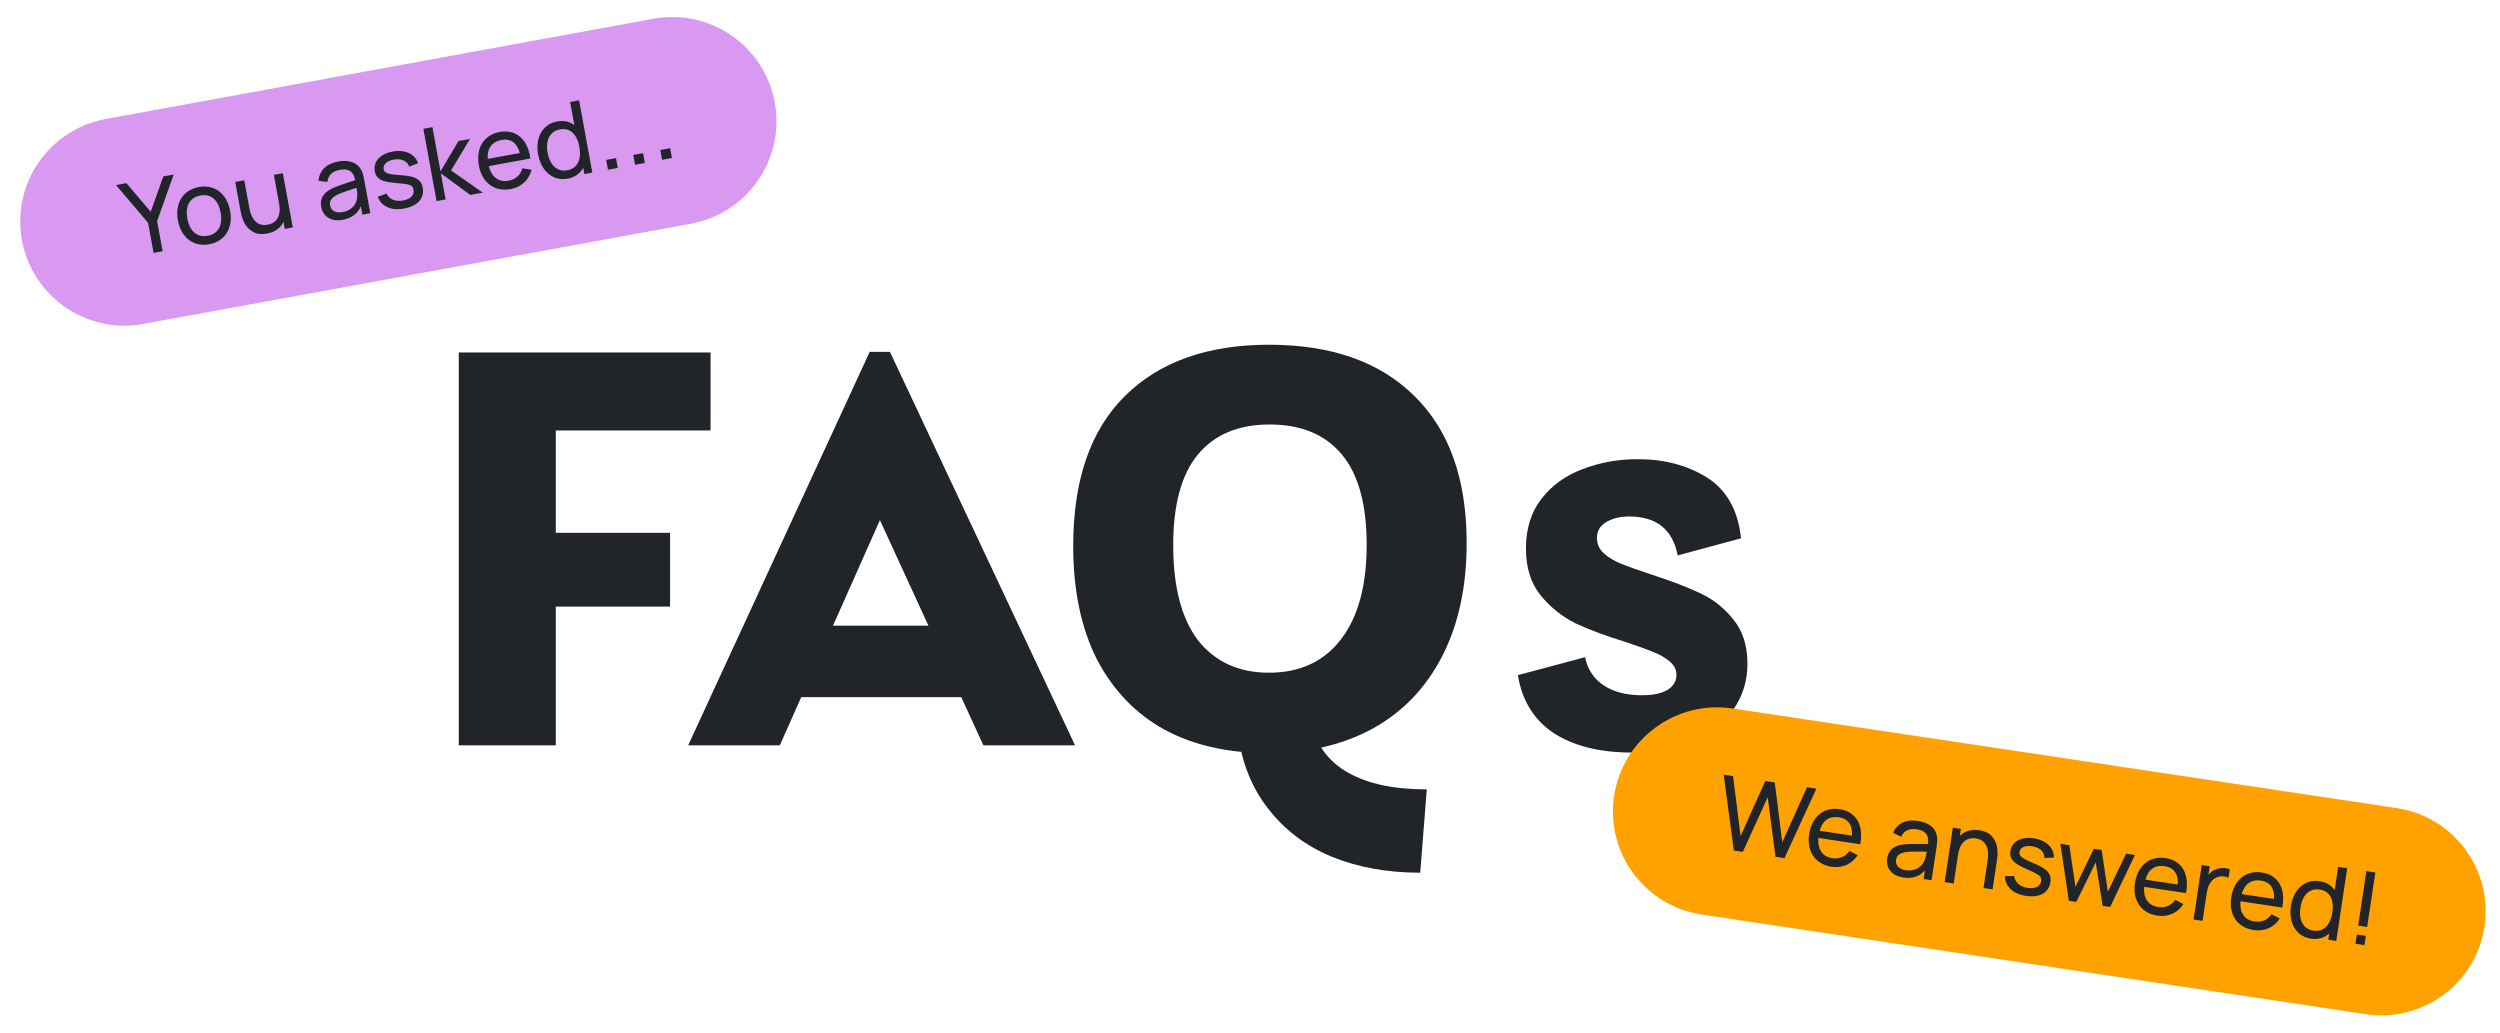
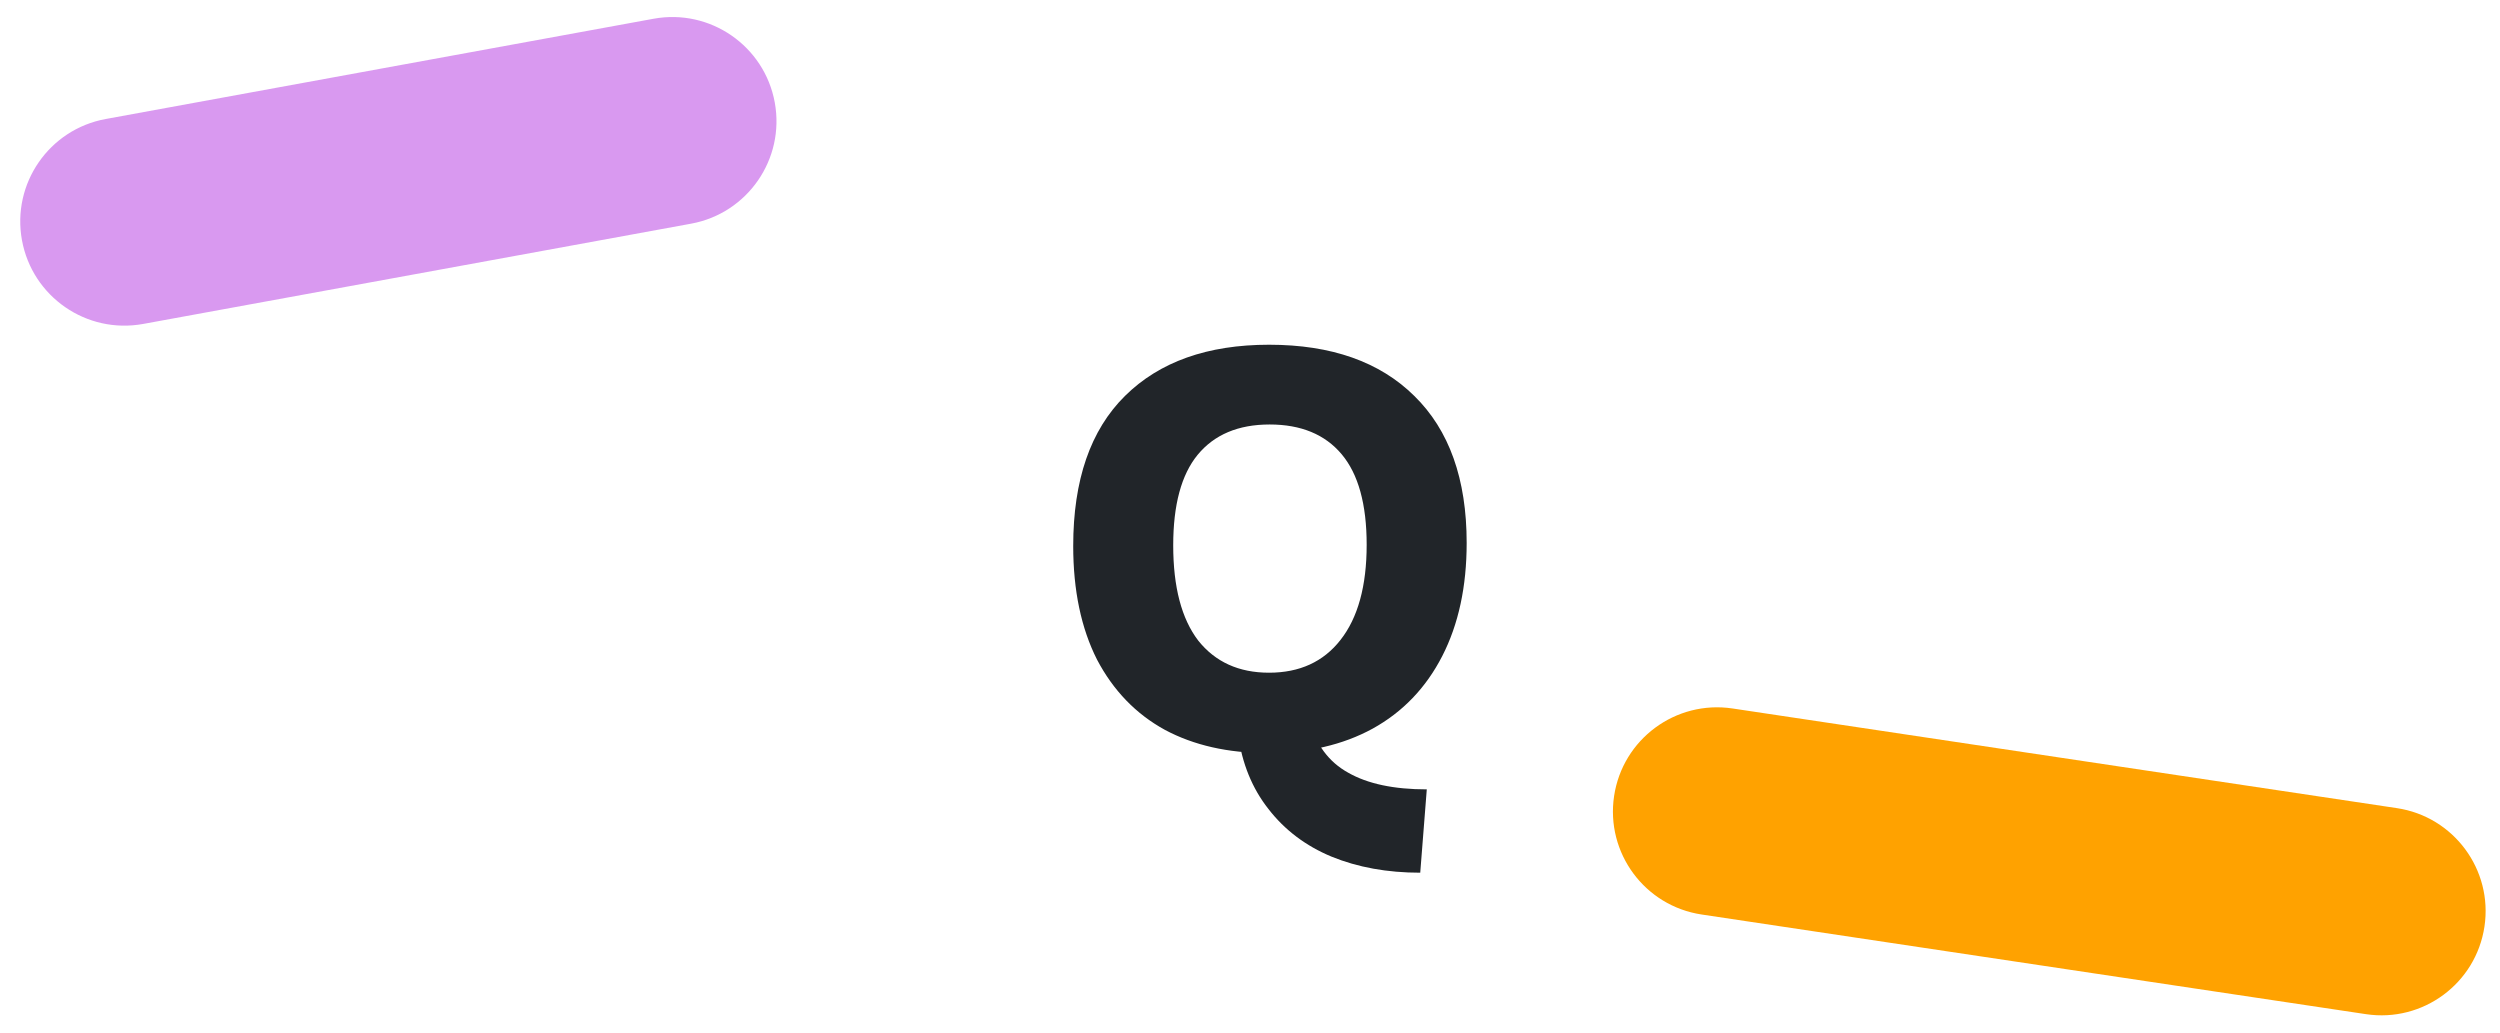
<svg xmlns="http://www.w3.org/2000/svg" fill="none" viewBox="0 0 588 243" height="243" width="588">
-   <path fill="#212529" d="M383.8 177C376.333 177 370.233 175.491 365.5 172.474C360.833 169.389 358 164.829 357 158.794L372.8 154.57C373.4 157.453 374.867 159.666 377.2 161.208C379.533 162.751 382.533 163.522 386.2 163.522C388.733 163.522 390.7 163.12 392.1 162.315C393.567 161.443 394.3 160.236 394.3 158.694C394.3 157.487 393.767 156.448 392.7 155.576C391.7 154.704 390.433 153.966 388.9 153.363C387.433 152.759 385.3 151.988 382.5 151.05C377.7 149.574 373.733 148.099 370.6 146.624C367.467 145.082 364.733 142.902 362.4 140.086C360.067 137.203 358.9 133.515 358.9 129.022C358.9 124.328 360.133 120.405 362.6 117.254C365.067 114.102 368.3 111.789 372.3 110.313C376.3 108.771 380.6 108 385.2 108C391.467 108 396.9 109.442 401.5 112.325C406.1 115.208 408.767 119.969 409.5 126.608L394.6 130.631C393.4 124.529 389.6 121.478 383.2 121.478C381.067 121.478 379.267 121.914 377.8 122.786C376.333 123.657 375.6 124.898 375.6 126.507C375.6 127.915 376.133 129.122 377.2 130.128C378.333 131.134 379.733 131.972 381.4 132.643C383.067 133.313 385.433 134.152 388.5 135.157C393.233 136.7 397.067 138.175 400 139.583C403 140.991 405.567 143.036 407.7 145.719C409.9 148.401 411 151.888 411 156.179C411 160.136 409.9 163.69 407.7 166.841C405.5 169.993 402.333 172.474 398.2 174.284C394.133 176.095 389.333 177 383.8 177Z" />
  <path fill="#212529" d="M298.06 177.12C288.82 177.12 280.793 175.3 273.98 171.66C267.167 167.927 261.847 162.42 258.02 155.14C254.287 147.767 252.42 138.853 252.42 128.4C252.42 112.907 256.48 101.147 264.6 93.12C272.72 85.093 284.013 81.08 298.48 81.08C313.133 81.08 324.52 85.093 332.64 93.12C340.853 101.147 344.96 112.673 344.96 127.7C344.96 137.967 343.047 146.833 339.22 154.3C335.393 161.767 329.933 167.46 322.84 171.38C315.84 175.207 307.58 177.12 298.06 177.12ZM298.48 158.22C305.667 158.22 311.267 155.653 315.28 150.52C319.387 145.293 321.44 137.827 321.44 128.12C321.44 118.6 319.48 111.507 315.56 106.84C311.64 102.173 305.993 99.84 298.62 99.84C291.247 99.84 285.6 102.22 281.68 106.98C277.853 111.647 275.94 118.74 275.94 128.26C275.94 138.06 277.9 145.527 281.82 150.66C285.833 155.7 291.387 158.22 298.48 158.22ZM334.04 205.26C326.293 205.26 319.34 204 313.18 201.48C307.113 198.96 302.167 195.227 298.34 190.28C294.513 185.427 292.133 179.593 291.2 172.78L307.86 169.28C309.447 175.067 312.527 179.22 317.1 181.74C321.673 184.353 327.833 185.66 335.58 185.66L334.04 205.26Z" />
-   <path fill="#212529" d="M204.554 82.76H209.314L252.854 175.3H231.294L201.194 109.78H212.534L183.414 175.3H161.854L204.554 82.76ZM180.054 147.16H232.694V163.96H180.054V147.16Z" />
-   <path fill="#212529" d="M114.342 125.32H157.602V142.68H114.342V125.32ZM167.122 101.24H121.062L130.722 91.58V175.3H107.902V82.9H167.122V101.24Z" />
  <path fill="#D999F0" d="M5.166 56.501C2.73 43.191 11.546 30.427 24.856 27.991L153.716 4.41C167.026 1.974 179.79 10.79 182.226 24.1V24.1C184.661 37.41 175.846 50.174 162.536 52.61L33.676 76.191C20.366 78.626 7.602 69.811 5.166 56.501V56.501Z" />
-   <path fill="#212529" d="M34.828 52.407L27.286 43.527L29.729 43.08L35.449 49.804L38.405 41.492L40.849 41.045L36.952 52.018L38.246 59.089L36.121 59.477L34.828 52.407ZM49.209 57.448C47.958 57.677 46.816 57.593 45.784 57.197C44.758 56.791 43.905 56.126 43.223 55.201C42.54 54.269 42.078 53.146 41.838 51.831C41.594 50.502 41.632 49.283 41.95 48.176C42.267 47.068 42.84 46.15 43.666 45.422C44.492 44.693 45.519 44.216 46.747 43.992C48.006 43.761 49.148 43.845 50.172 44.243C51.204 44.64 52.061 45.3 52.743 46.225C53.424 47.149 53.885 48.269 54.126 49.583C54.369 50.913 54.332 52.131 54.014 53.239C53.704 54.344 53.137 55.266 52.312 56.002C51.487 56.739 50.453 57.221 49.209 57.448ZM48.844 55.453C49.702 55.296 50.386 54.968 50.896 54.468C51.415 53.966 51.754 53.331 51.914 52.562C52.074 51.792 52.068 50.935 51.895 49.991C51.626 48.52 51.08 47.428 50.259 46.716C49.436 45.996 48.387 45.753 47.112 45.987C46.246 46.145 45.558 46.474 45.048 46.974C44.538 47.474 44.202 48.105 44.04 48.867C43.885 49.619 43.895 50.471 44.069 51.423C44.246 52.391 44.55 53.206 44.98 53.867C45.408 54.521 45.949 54.987 46.602 55.266C47.255 55.545 48.002 55.608 48.844 55.453ZM62.793 54.938C61.511 55.173 60.435 55.048 59.566 54.565C58.695 54.074 58.029 53.415 57.569 52.588C57.115 51.752 56.797 50.834 56.614 49.835L55.324 42.788L57.449 42.399L58.618 48.785C58.786 49.706 59.038 50.485 59.375 51.123C59.711 51.761 60.175 52.249 60.765 52.589C61.355 52.92 62.078 53.007 62.936 52.85C63.66 52.718 64.253 52.447 64.715 52.037C65.175 51.619 65.487 51.058 65.651 50.353C65.822 49.646 65.82 48.809 65.642 47.841L67.101 48.014C67.323 49.225 67.296 50.32 67.019 51.298C66.743 52.276 66.243 53.079 65.52 53.707C64.796 54.328 63.887 54.738 62.793 54.938ZM66.358 50.419L66.122 50.462L64.413 41.125L66.526 40.738L68.859 53.486L66.982 53.83L66.358 50.419ZM80.579 51.708C79.666 51.875 78.852 51.849 78.137 51.63C77.421 51.403 76.841 51.034 76.397 50.521C75.961 50.007 75.68 49.4 75.551 48.7C75.371 47.716 75.493 46.868 75.915 46.157C76.346 45.443 77.039 44.853 77.995 44.385C78.599 44.088 79.28 43.809 80.037 43.548C80.793 43.279 81.839 42.929 83.175 42.498C83.559 42.371 83.927 42.251 84.281 42.137L83.605 42.712C83.48 41.938 83.27 41.326 82.976 40.875C82.682 40.425 82.282 40.124 81.774 39.973C81.267 39.822 80.627 39.817 79.856 39.958C79.053 40.105 78.398 40.412 77.89 40.879C77.389 41.345 77.099 41.979 77.018 42.783L74.913 42.546C75.011 41.349 75.448 40.358 76.224 39.574C77.005 38.78 78.105 38.253 79.521 37.994C80.702 37.778 81.74 37.808 82.636 38.083C83.539 38.349 84.242 38.859 84.746 39.612C84.977 39.944 85.161 40.325 85.297 40.756C85.432 41.186 85.553 41.689 85.658 42.263L87.101 50.148L85.236 50.49L84.676 47.432L85.165 47.636C84.968 48.38 84.664 49.033 84.255 49.596C83.852 50.149 83.341 50.601 82.722 50.95C82.112 51.305 81.397 51.558 80.579 51.708ZM80.576 49.891C81.308 49.757 81.929 49.509 82.44 49.147C82.95 48.777 83.334 48.341 83.592 47.838C83.856 47.326 83.993 46.789 84.004 46.226C84.044 45.909 84.043 45.572 84.002 45.214C83.959 44.847 83.896 44.436 83.813 43.98L83.772 43.755L84.562 43.94L83.71 44.218C82.618 44.564 81.728 44.857 81.04 45.097C80.352 45.337 79.751 45.585 79.237 45.842C78.672 46.132 78.239 46.476 77.937 46.872C77.636 47.269 77.536 47.747 77.638 48.306C77.706 48.675 77.859 49.001 78.098 49.283C78.335 49.557 78.664 49.753 79.084 49.871C79.504 49.989 80.001 49.996 80.576 49.891ZM95.049 49.048C94.041 49.232 93.121 49.246 92.287 49.09C91.453 48.933 90.74 48.616 90.149 48.139C89.565 47.66 89.126 47.037 88.831 46.27L90.916 45.534C91.12 45.977 91.409 46.339 91.786 46.619C92.171 46.899 92.623 47.084 93.144 47.176C93.665 47.268 94.229 47.258 94.835 47.147C95.409 47.042 95.89 46.869 96.277 46.627C96.671 46.384 96.952 46.093 97.117 45.754C97.289 45.405 97.338 45.026 97.263 44.617C97.194 44.239 97.053 43.96 96.841 43.779C96.636 43.589 96.272 43.444 95.749 43.344C95.235 43.243 94.404 43.147 93.257 43.056C92.059 42.958 91.113 42.81 90.418 42.612C89.722 42.406 89.198 42.12 88.846 41.753C88.494 41.386 88.262 40.892 88.148 40.27C88.013 39.531 88.097 38.84 88.403 38.199C88.709 37.557 89.203 37.015 89.887 36.573C90.57 36.131 91.396 35.821 92.364 35.644C93.324 35.468 94.214 35.464 95.033 35.631C95.861 35.797 96.558 36.121 97.126 36.602C97.702 37.083 98.101 37.685 98.323 38.409L96.246 39.191C96.093 38.756 95.849 38.398 95.513 38.118C95.175 37.83 94.766 37.636 94.284 37.537C93.81 37.437 93.285 37.431 92.707 37.521C92.162 37.605 91.689 37.756 91.29 37.975C90.899 38.193 90.61 38.458 90.423 38.769C90.236 39.079 90.175 39.416 90.241 39.778C90.299 40.092 90.446 40.342 90.683 40.526C90.919 40.703 91.306 40.843 91.846 40.948C92.384 41.045 93.193 41.129 94.271 41.2C95.465 41.282 96.412 41.43 97.109 41.644C97.807 41.858 98.335 42.164 98.692 42.562C99.058 42.959 99.302 43.491 99.424 44.16C99.573 44.971 99.497 45.713 99.197 46.386C98.905 47.057 98.402 47.621 97.689 48.077C96.983 48.531 96.103 48.855 95.049 49.048ZM99.578 30.298L101.703 29.909L103.604 40.297L107.828 33.18L110.554 32.681L106.09 40.086L113.548 45.309L110.609 45.846L103.69 40.769L104.813 46.907L102.677 47.298L99.578 30.298ZM120.082 44.479C118.838 44.707 117.694 44.631 116.649 44.253C115.612 43.874 114.741 43.228 114.037 42.316C113.342 41.402 112.873 40.288 112.633 38.974C112.381 37.597 112.413 36.351 112.73 35.235C113.052 34.111 113.624 33.189 114.444 32.47C115.27 31.741 116.297 31.264 117.525 31.04C118.792 30.808 119.932 30.904 120.945 31.329C121.964 31.744 122.799 32.462 123.449 33.481C124.107 34.499 124.542 35.766 124.754 37.28L122.629 37.669L122.491 36.914C122.284 35.87 121.98 35.031 121.579 34.397C121.177 33.755 120.673 33.31 120.066 33.063C119.46 32.816 118.752 32.767 117.941 32.915C117.083 33.072 116.39 33.395 115.861 33.882C115.339 34.359 114.99 34.989 114.816 35.769C114.648 36.539 114.659 37.444 114.849 38.483C115.032 39.482 115.337 40.309 115.766 40.962C116.201 41.607 116.744 42.064 117.396 42.336C118.054 42.597 118.796 42.653 119.622 42.501C120.456 42.349 121.149 42.023 121.7 41.523C122.259 41.023 122.649 40.378 122.871 39.589L125.017 39.916C124.822 40.716 124.494 41.435 124.033 42.072C123.571 42.702 123.003 43.225 122.331 43.64C121.658 44.048 120.908 44.328 120.082 44.479ZM113.94 37.515L123.359 35.791L123.668 37.479L114.249 39.203L113.94 37.515ZM133.51 42.022C132.353 42.233 131.289 42.127 130.317 41.703C129.343 41.272 128.531 40.587 127.879 39.648C127.235 38.709 126.797 37.602 126.564 36.327C126.329 35.044 126.351 33.853 126.629 32.753C126.906 31.645 127.421 30.725 128.174 29.994C128.933 29.253 129.887 28.777 131.036 28.567C132.208 28.353 133.26 28.457 134.192 28.88C135.131 29.302 135.906 29.982 136.517 30.919C137.128 31.857 137.552 32.974 137.789 34.273C138.025 35.563 138.024 36.755 137.785 37.848C137.546 38.941 137.063 39.859 136.337 40.602C135.617 41.335 134.675 41.809 133.51 42.022ZM133.418 40.05C134.252 39.897 134.908 39.57 135.385 39.068C135.869 38.556 136.178 37.914 136.314 37.141C136.456 36.367 136.441 35.504 136.267 34.551C136.091 33.591 135.804 32.778 135.405 32.111C135.007 31.444 134.495 30.96 133.871 30.659C133.247 30.359 132.529 30.282 131.719 30.431C130.884 30.584 130.218 30.921 129.72 31.443C129.228 31.956 128.907 32.6 128.756 33.376C128.613 34.151 128.626 34.998 128.795 35.919C128.963 36.84 129.252 37.641 129.661 38.322C130.077 38.994 130.603 39.488 131.238 39.803C131.881 40.116 132.607 40.198 133.418 40.05ZM135.718 31.553L135.482 31.596L134.089 23.983L136.202 23.596L139.312 40.594L137.435 40.937L135.718 31.553ZM142.574 37.606L144.887 37.183L145.31 39.496L142.997 39.92L142.574 37.606ZM148.937 36.442L151.25 36.018L151.674 38.332L149.36 38.755L148.937 36.442ZM155.3 35.277L157.613 34.854L158.037 37.167L155.723 37.591L155.3 35.277Z" />
  <path fill="#FFA200" d="M379.635 187.229C381.642 173.848 394.117 164.627 407.498 166.634L563.75 190.073C577.132 192.08 586.352 204.555 584.345 217.936V217.936C582.337 231.318 569.863 240.538 556.481 238.531L400.23 215.092C386.848 213.085 377.628 200.61 379.635 187.229V187.229Z" />
-   <path fill="#212529" d="M405.411 182.217L407.618 182.548L409.388 196.635L415.2 183.698L417.42 184.019L419.19 198.105L425.004 185.156L427.223 185.489L419.711 201.836L417.598 201.519L415.763 187.544L409.908 200.365L407.796 200.048L405.411 182.217ZM430.769 203.858C429.519 203.671 428.46 203.229 427.594 202.533C426.736 201.838 426.121 200.945 425.751 199.854C425.389 198.764 425.307 197.558 425.505 196.237C425.713 194.853 426.147 193.684 426.807 192.732C427.477 191.772 428.316 191.085 429.325 190.67C430.343 190.249 431.469 190.13 432.703 190.315C433.977 190.506 435.024 190.967 435.845 191.697C436.675 192.42 437.232 193.369 437.517 194.544C437.81 195.721 437.811 197.06 437.521 198.561L435.385 198.241L435.499 197.481C435.641 196.427 435.625 195.535 435.451 194.805C435.279 194.067 434.946 193.483 434.452 193.053C433.959 192.623 433.304 192.347 432.489 192.225C431.627 192.095 430.867 192.176 430.209 192.465C429.559 192.748 429.026 193.23 428.608 193.912C428.2 194.587 427.917 195.446 427.76 196.49C427.61 197.495 427.631 198.376 427.825 199.133C428.028 199.884 428.394 200.493 428.922 200.96C429.46 201.421 430.144 201.714 430.975 201.838C431.813 201.964 432.574 201.88 433.257 201.586C433.948 201.294 434.526 200.81 434.992 200.136L436.916 201.14C436.472 201.834 435.929 202.408 435.286 202.861C434.645 203.307 433.939 203.618 433.169 203.794C432.399 203.961 431.599 203.983 430.769 203.858ZM427.214 195.28L436.684 196.701L436.429 198.398L426.959 196.977L427.214 195.28ZM447.632 206.388C446.715 206.25 445.953 205.962 445.347 205.523C444.743 205.077 444.314 204.539 444.06 203.911C443.815 203.283 443.745 202.617 443.85 201.913C443.999 200.924 444.388 200.162 445.019 199.625C445.657 199.09 446.504 198.756 447.559 198.623C448.227 198.537 448.962 198.494 449.763 198.493C450.565 198.484 451.668 198.491 453.072 198.516C453.476 198.52 453.864 198.525 454.235 198.532L453.409 198.858C453.541 198.085 453.541 197.437 453.409 196.916C453.277 196.395 452.996 195.98 452.564 195.673C452.133 195.366 451.53 195.154 450.755 195.038C449.948 194.916 449.228 194.995 448.596 195.272C447.972 195.55 447.491 196.057 447.155 196.791L445.24 195.885C445.721 194.784 446.455 193.988 447.443 193.497C448.439 193 449.65 192.857 451.074 193.071C452.261 193.249 453.233 193.613 453.992 194.164C454.76 194.708 455.26 195.418 455.493 196.294C455.604 196.683 455.654 197.103 455.643 197.555C455.632 198.006 455.583 198.52 455.497 199.098L454.308 207.025L452.433 206.744L452.894 203.67L453.29 204.021C452.862 204.661 452.364 205.18 451.794 205.58C451.234 205.974 450.604 206.235 449.905 206.365C449.213 206.504 448.455 206.511 447.632 206.388ZM448.218 204.668C448.954 204.778 449.622 204.745 450.223 204.568C450.825 204.383 451.329 204.095 451.736 203.703C452.152 203.304 452.456 202.84 452.649 202.311C452.789 202.025 452.897 201.705 452.974 201.353C453.053 200.992 453.126 200.583 453.195 200.124L453.229 199.898L453.917 200.329L453.021 200.316C451.876 200.29 450.939 200.279 450.211 200.283C449.482 200.287 448.833 200.327 448.263 200.403C447.635 200.495 447.113 200.68 446.7 200.957C446.286 201.235 446.037 201.655 445.953 202.217C445.897 202.588 445.936 202.946 446.071 203.29C446.206 203.626 446.454 203.918 446.813 204.166C447.172 204.414 447.64 204.581 448.218 204.668ZM467.482 202.437C467.621 201.511 467.635 200.692 467.523 199.98C467.419 199.268 467.139 198.66 466.68 198.155C466.231 197.642 465.576 197.321 464.713 197.192C463.986 197.083 463.336 197.151 462.765 197.397C462.196 197.636 461.715 198.061 461.324 198.674C460.941 199.288 460.676 200.081 460.53 201.054L459.206 200.419C459.39 199.192 459.77 198.166 460.348 197.338C460.926 196.503 461.658 195.909 462.544 195.556C463.431 195.196 464.425 195.098 465.525 195.263C466.814 195.457 467.791 195.927 468.456 196.674C469.122 197.412 469.534 198.247 469.694 199.177C469.862 200.108 469.87 201.08 469.718 202.093L468.655 209.177L466.519 208.857L467.482 202.437ZM459.304 194.67L461.203 194.954L460.688 198.384L460.925 198.42L459.517 207.807L457.381 207.486L459.304 194.67ZM476.531 210.711C475.518 210.559 474.643 210.274 473.904 209.856C473.166 209.437 472.595 208.907 472.19 208.264C471.792 207.622 471.579 206.89 471.548 206.068L473.76 206.048C473.808 206.533 473.965 206.969 474.231 207.356C474.504 207.745 474.872 208.067 475.336 208.323C475.799 208.579 476.335 208.752 476.944 208.843C477.522 208.93 478.033 208.922 478.477 208.818C478.929 208.716 479.288 208.532 479.555 208.264C479.831 207.99 479.999 207.647 480.061 207.236C480.118 206.856 480.076 206.546 479.934 206.307C479.801 206.06 479.503 205.805 479.041 205.542C478.587 205.28 477.832 204.92 476.776 204.462C475.675 203.981 474.828 203.535 474.235 203.122C473.643 202.702 473.24 202.261 473.026 201.8C472.812 201.339 472.752 200.796 472.845 200.171C472.957 199.428 473.261 198.802 473.758 198.294C474.255 197.786 474.898 197.434 475.688 197.237C476.478 197.04 477.36 197.014 478.333 197.16C479.298 197.305 480.141 197.589 480.862 198.013C481.591 198.438 482.146 198.97 482.528 199.609C482.917 200.25 483.099 200.949 483.075 201.706L480.856 201.773C480.853 201.312 480.737 200.894 480.51 200.52C480.284 200.139 479.96 199.823 479.536 199.573C479.12 199.325 478.625 199.149 478.05 199.047C477.506 198.949 477.01 198.94 476.562 199.018C476.121 199.097 475.762 199.254 475.484 199.487C475.206 199.721 475.04 200.019 474.986 200.383C474.938 200.7 474.997 200.983 475.161 201.235C475.327 201.478 475.648 201.736 476.125 202.01C476.603 202.276 477.34 202.617 478.337 203.034C479.441 203.499 480.288 203.945 480.879 204.374C481.47 204.802 481.87 205.262 482.079 205.755C482.296 206.249 482.354 206.832 482.254 207.504C482.131 208.319 481.819 208.996 481.318 209.536C480.824 210.077 480.166 210.447 479.343 210.647C478.528 210.849 477.591 210.87 476.531 210.711ZM484.6 198.452L486.699 198.779L488.153 208.583L492.443 199.641L494.306 199.92L495.771 209.726L500.05 200.782L502.138 201.095L496.299 213.324L494.543 213.061L492.907 202.853L488.348 212.132L486.592 211.868L484.6 198.452ZM507.396 215.353C506.146 215.165 505.088 214.723 504.221 214.027C503.363 213.332 502.748 212.439 502.378 211.348C502.016 210.258 501.934 209.053 502.132 207.732C502.34 206.347 502.774 205.179 503.434 204.226C504.104 203.267 504.943 202.58 505.952 202.165C506.97 201.743 508.096 201.625 509.33 201.81C510.604 202.001 511.651 202.461 512.472 203.191C513.302 203.914 513.859 204.864 514.144 206.039C514.437 207.215 514.438 208.554 514.148 210.056L512.012 209.735L512.126 208.976C512.268 207.921 512.252 207.029 512.079 206.299C511.906 205.561 511.573 204.978 511.079 204.548C510.586 204.118 509.931 203.842 509.116 203.719C508.254 203.59 507.494 203.67 506.836 203.96C506.186 204.242 505.653 204.725 505.235 205.406C504.827 206.081 504.544 206.941 504.387 207.985C504.237 208.99 504.258 209.871 504.452 210.628C504.655 211.378 505.021 211.987 505.549 212.455C506.087 212.916 506.771 213.208 507.602 213.333C508.44 213.459 509.201 213.375 509.884 213.081C510.575 212.788 511.153 212.304 511.619 211.63L513.543 212.635C513.099 213.328 512.556 213.902 511.914 214.356C511.272 214.802 510.566 215.112 509.796 215.288C509.026 215.456 508.226 215.477 507.396 215.353ZM503.841 206.774L513.311 208.195L513.056 209.892L503.586 208.471L503.841 206.774ZM517.841 203.45L519.727 203.734L519.263 206.831L519.015 206.381C519.224 206.008 519.473 205.673 519.76 205.377C520.055 205.081 520.369 204.849 520.702 204.681C521.057 204.467 521.456 204.32 521.896 204.241C522.346 204.155 522.79 204.132 523.229 204.174C523.669 204.207 524.076 204.297 524.451 204.442L524.153 206.424C523.69 206.225 523.191 206.122 522.659 206.115C522.126 206.108 521.623 206.226 521.149 206.471C520.712 206.688 520.348 206.986 520.057 207.363C519.767 207.732 519.54 208.138 519.376 208.583C519.221 209.021 519.098 209.545 519.007 210.154L518.042 216.586L515.918 216.267L517.841 203.45ZM530.041 218.75C528.791 218.562 527.733 218.12 526.866 217.424C526.008 216.729 525.394 215.836 525.023 214.745C524.661 213.655 524.579 212.45 524.777 211.128C524.985 209.744 525.419 208.575 526.08 207.623C526.749 206.664 527.588 205.976 528.597 205.562C529.615 205.14 530.741 205.022 531.975 205.207C533.249 205.398 534.296 205.858 535.117 206.588C535.947 207.311 536.504 208.26 536.789 209.436C537.082 210.612 537.083 211.951 536.793 213.453L534.657 213.132L534.771 212.373C534.913 211.318 534.897 210.426 534.724 209.696C534.551 208.958 534.218 208.374 533.724 207.944C533.231 207.515 532.576 207.238 531.762 207.116C530.899 206.987 530.139 207.067 529.481 207.356C528.832 207.639 528.298 208.121 527.88 208.803C527.472 209.478 527.189 210.337 527.032 211.382C526.882 212.387 526.903 213.268 527.097 214.025C527.3 214.775 527.666 215.384 528.194 215.852C528.732 216.312 529.416 216.605 530.247 216.73C531.085 216.856 531.846 216.772 532.529 216.478C533.22 216.185 533.799 215.701 534.264 215.027L536.188 216.031C535.744 216.725 535.201 217.299 534.559 217.753C533.917 218.199 533.211 218.509 532.441 218.685C531.672 218.853 530.871 218.874 530.041 218.75ZM526.486 210.171L535.956 211.592L535.701 213.289L526.231 211.868L526.486 210.171ZM543.541 220.775C542.378 220.6 541.406 220.155 540.623 219.439C539.842 218.715 539.295 217.804 538.983 216.705C538.678 215.608 538.622 214.419 538.814 213.137C539.008 211.847 539.414 210.727 540.034 209.777C540.655 208.818 541.44 208.115 542.389 207.667C543.347 207.212 544.404 207.071 545.559 207.244C546.738 207.421 547.699 207.861 548.443 208.563C549.195 209.266 549.708 210.16 549.982 211.245C550.257 212.329 550.296 213.525 550.1 214.83C549.905 216.127 549.518 217.254 548.937 218.211C548.357 219.167 547.603 219.879 546.676 220.347C545.757 220.808 544.712 220.95 543.541 220.775ZM544.093 218.88C544.931 219.005 545.658 218.908 546.272 218.588C546.895 218.261 547.396 217.753 547.774 217.066C548.161 216.379 548.425 215.558 548.569 214.6C548.714 213.635 548.706 212.772 548.545 212.012C548.384 211.252 548.057 210.628 547.563 210.142C547.07 209.655 546.416 209.351 545.601 209.229C544.762 209.103 544.023 209.206 543.382 209.539C542.751 209.865 542.238 210.37 541.844 211.055C541.458 211.742 541.196 212.548 541.057 213.473C540.918 214.399 540.932 215.251 541.099 216.028C541.274 216.798 541.611 217.436 542.11 217.939C542.617 218.444 543.278 218.757 544.093 218.88ZM549.021 211.586L548.784 211.55L549.932 203.896L552.056 204.215L549.493 221.303L547.606 221.02L549.021 211.586ZM554.332 219.797L556.444 220.114L556.117 222.297L554.004 221.98L554.332 219.797ZM556.568 204.891L558.68 205.208L556.758 218.025L554.645 217.708L556.568 204.891Z" />
</svg>